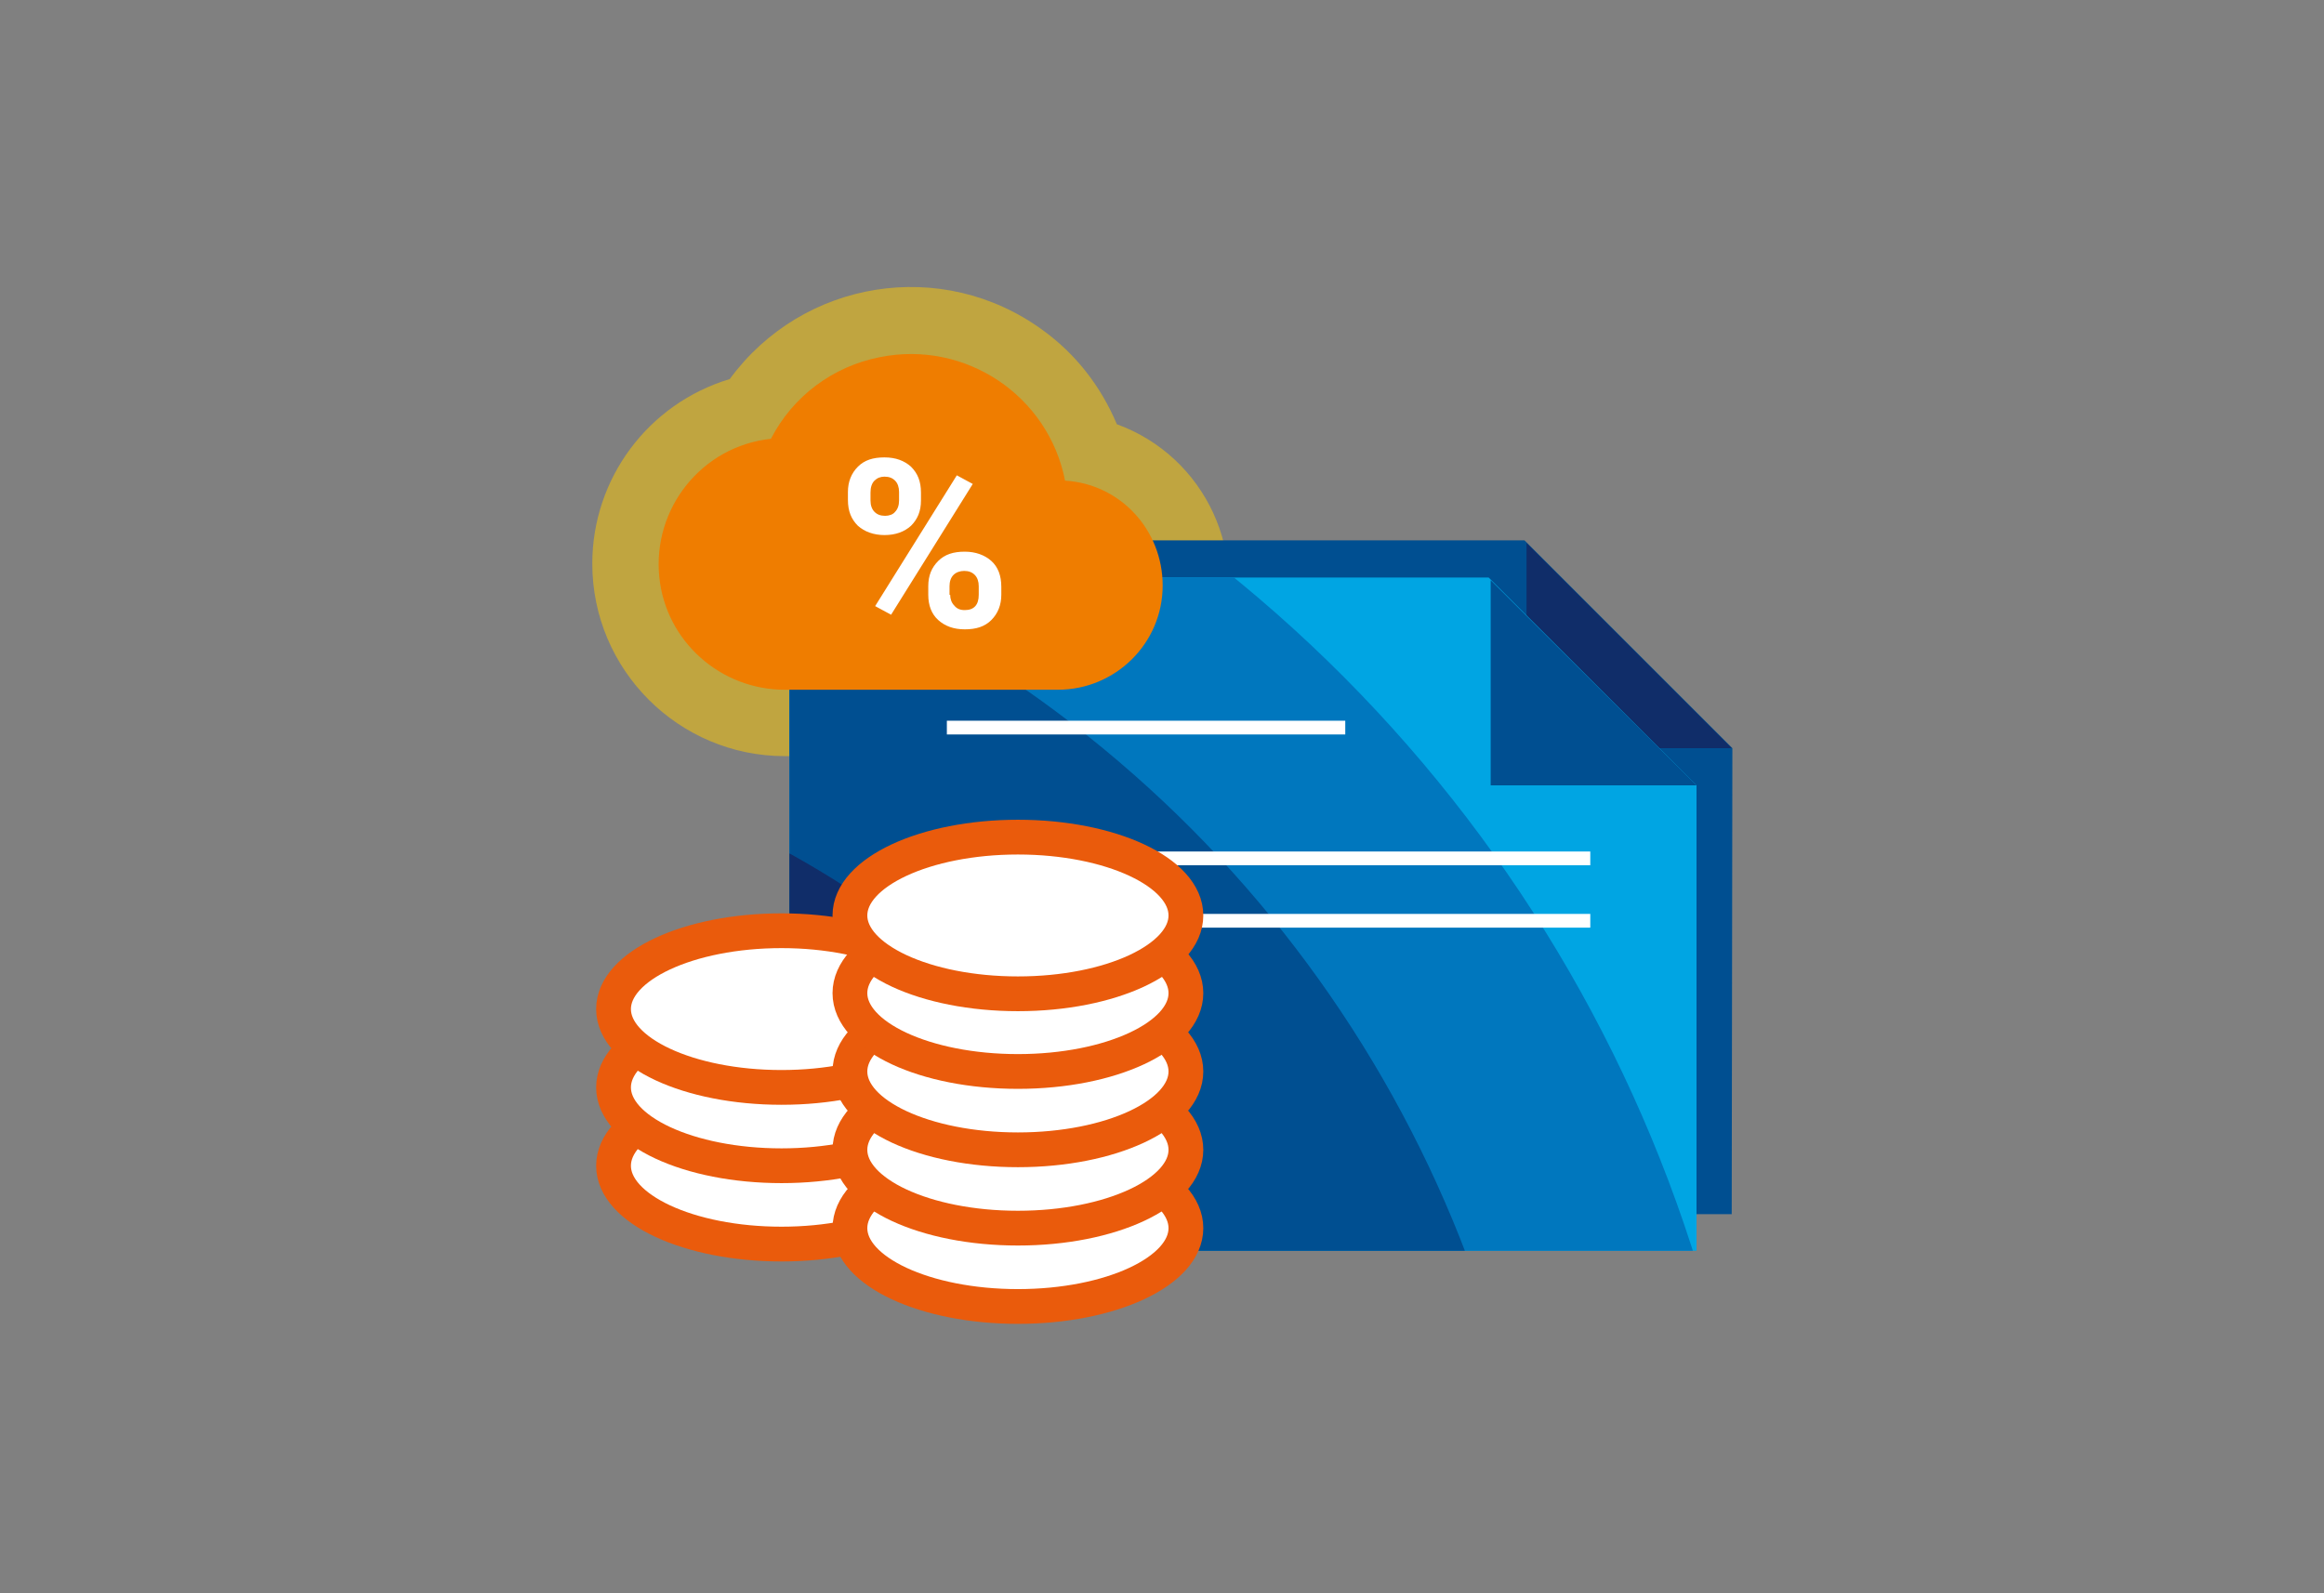
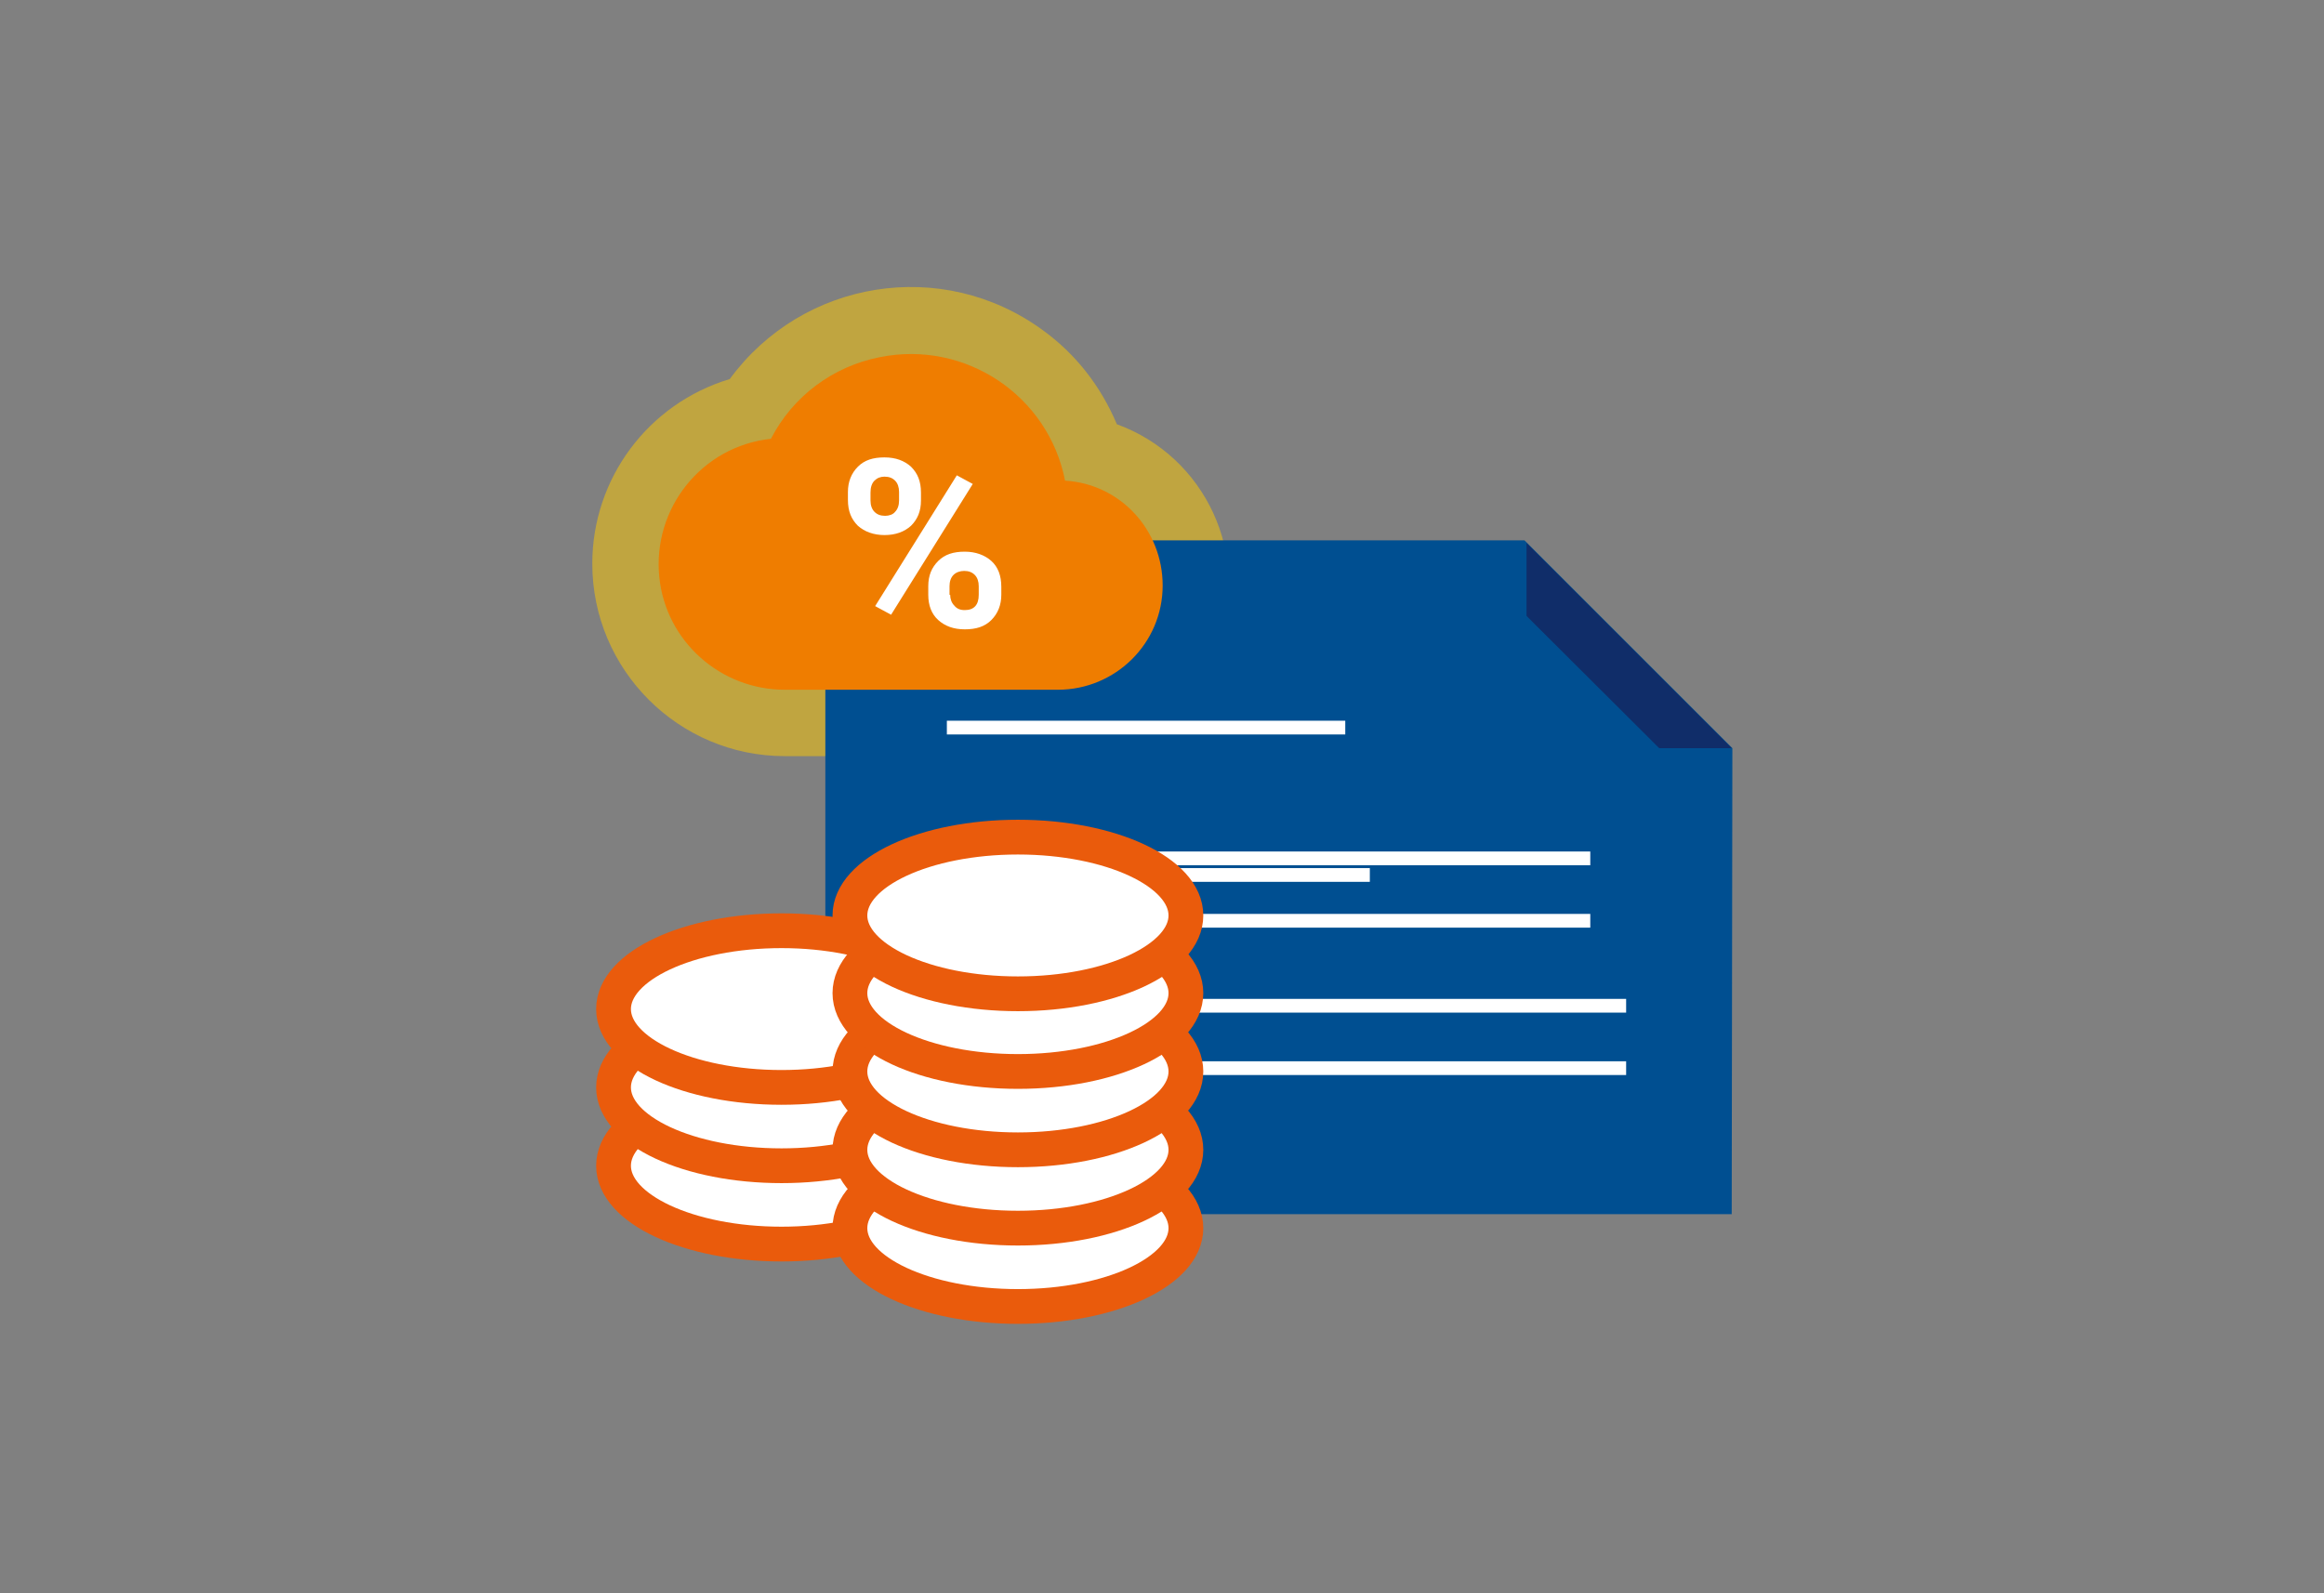
<svg xmlns="http://www.w3.org/2000/svg" xmlns:xlink="http://www.w3.org/1999/xlink" version="1.1" id="Ebene_1" x="0px" y="0px" viewBox="0 0 350 240" style="enable-background:new 0 0 350 240;" xml:space="preserve">
  <rect x="0" y="0" width="350" height="240" fill="#808080" stroke="none" />
  <style type="text/css">
	.st0{opacity:0.5;fill:#FFCB00;enable-background:new    ;}
	.st1{fill:#004F91;}
	.st2{fill:#102D69;}
	.st3{fill:none;stroke:#FFFFFF;stroke-width:2.069;stroke-miterlimit:10;}
	.st4{clip-path:url(#SVGID_2_);}
	.st5{fill:#00A5E3;}
	.st6{fill:#0077BE;}
	.st7{fill:#18223D;}
	.st8{fill:#FFFFFF;stroke:#EA5B0C;stroke-width:5.237;stroke-linecap:round;stroke-linejoin:round;}
	.st9{fill:#EF7D00;}
	.st10{enable-background:new    ;}
	.st11{fill:#FFFFFF;}
</style>
  <g id="Ebene_4">
    <path class="st0" d="M118.2,113.9c-16,0-29-13-29-29c0-12.8,8.4-24.1,20.7-27.8c11-15,32-18.4,47.1-7.4c5,3.6,8.8,8.5,11.2,14.2   c13.4,4.9,20.2,19.7,15.3,33.1c-3.7,10.2-13.4,16.9-24.2,16.9H118.2z" />
-     <path class="st1" d="M260.8,182.9H124.3V81.4h105.3l31.3,31.3L260.8,182.9z" />
+     <path class="st1" d="M260.8,182.9H124.3V81.4h105.3l31.3,31.3z" />
    <polygon class="st2" points="229.9,81.8 260.8,112.7 229.9,112.7  " />
    <line class="st3" x1="143.6" y1="131.8" x2="206.3" y2="131.8" />
    <line class="st3" x1="143.6" y1="151.5" x2="244.9" y2="151.5" />
    <line class="st3" x1="143.6" y1="160.9" x2="244.9" y2="160.9" />
    <g>
      <g>
        <g>
          <defs>
-             <polygon id="SVGID_1_" points="255.5,188.4 118.9,188.4 118.9,87 224.2,87 255.5,118.3      " />
-           </defs>
+             </defs>
          <clipPath id="SVGID_2_">
            <use xlink:href="#SVGID_1_" style="overflow:visible;" />
          </clipPath>
          <g class="st4">
            <circle class="st5" cx="49.6" cy="254.1" r="252" />
            <circle class="st6" cx="49.6" cy="254.1" r="215.6" />
            <circle class="st1" cx="49.6" cy="254.1" r="183.2" />
            <circle class="st2" cx="49.6" cy="254.1" r="143.4" />
            <circle class="st7" cx="49.6" cy="254.1" r="112.7" />
          </g>
        </g>
      </g>
    </g>
    <polygon class="st1" points="224.5,87.4 255.5,118.3 224.5,118.3  " />
    <line class="st3" x1="142.6" y1="109.6" x2="202.6" y2="109.6" />
    <line class="st3" x1="142.6" y1="129.3" x2="239.5" y2="129.3" />
    <line class="st3" x1="142.6" y1="138.7" x2="239.5" y2="138.7" />
    <ellipse class="st8" cx="117.7" cy="175.6" rx="25.3" ry="11.8" />
    <ellipse class="st8" cx="117.7" cy="163.8" rx="25.3" ry="11.8" />
    <ellipse class="st8" cx="117.7" cy="152" rx="25.3" ry="11.8" />
    <ellipse class="st8" cx="153.3" cy="185" rx="25.3" ry="11.8" />
    <ellipse class="st8" cx="153.3" cy="173.2" rx="25.3" ry="11.8" />
    <ellipse class="st8" cx="153.3" cy="161.4" rx="25.3" ry="11.8" />
    <ellipse class="st8" cx="153.3" cy="149.6" rx="25.3" ry="11.8" />
    <ellipse class="st8" cx="153.3" cy="137.9" rx="25.3" ry="11.8" />
    <path class="st9" d="M160.4,72.4c-2.5-12.8-15-21.2-27.9-18.6c-7.1,1.4-13.1,5.9-16.4,12.3C105.7,67.2,98.2,76.6,99.3,87   c1,9.6,9.2,16.9,18.9,16.9h41.1c8.7,0,15.8-7,15.8-15.7C175.1,79.8,168.7,72.9,160.4,72.4L160.4,72.4z" />
    <g class="st10">
      <path class="st11" d="M127.7,74.1c0-1.5,0.5-2.8,1.5-3.8s2.3-1.4,4-1.4s3,0.5,4,1.4c1,1,1.5,2.2,1.5,3.9v1.2    c0,1.6-0.5,2.8-1.5,3.8c-1,0.9-2.3,1.4-4,1.4c-1.6,0-3-0.5-4-1.4c-1-1-1.5-2.2-1.5-3.9V74.1z M131.1,75.4c0,0.7,0.2,1.3,0.6,1.7    c0.4,0.4,0.9,0.6,1.6,0.6c0.6,0,1.2-0.2,1.5-0.6c0.4-0.4,0.6-1,0.6-1.7v-1.3c0-0.7-0.2-1.3-0.6-1.7c-0.4-0.4-0.9-0.6-1.6-0.6    c-0.6,0-1.1,0.2-1.5,0.6s-0.6,1-0.6,1.8V75.4z M134.2,92.6l-2.4-1.3l12.3-19.7l2.4,1.3L134.2,92.6z M139.8,88.3    c0-1.6,0.5-2.8,1.5-3.8s2.3-1.4,4-1.4c1.6,0,3,0.5,4,1.4s1.5,2.2,1.5,3.9v1.2c0,1.5-0.5,2.8-1.5,3.8s-2.3,1.4-4,1.4s-3-0.5-4-1.4    s-1.5-2.2-1.5-3.8V88.3z M143.1,89.6c0,0.6,0.2,1.2,0.6,1.6c0.4,0.5,0.9,0.7,1.6,0.7c1.4,0,2.1-0.8,2.1-2.3v-1.3    c0-0.7-0.2-1.3-0.6-1.7c-0.4-0.4-0.9-0.6-1.6-0.6c-0.6,0-1.2,0.2-1.6,0.6c-0.4,0.4-0.6,1-0.6,1.7v1.3H143.1z" />
    </g>
  </g>
</svg>